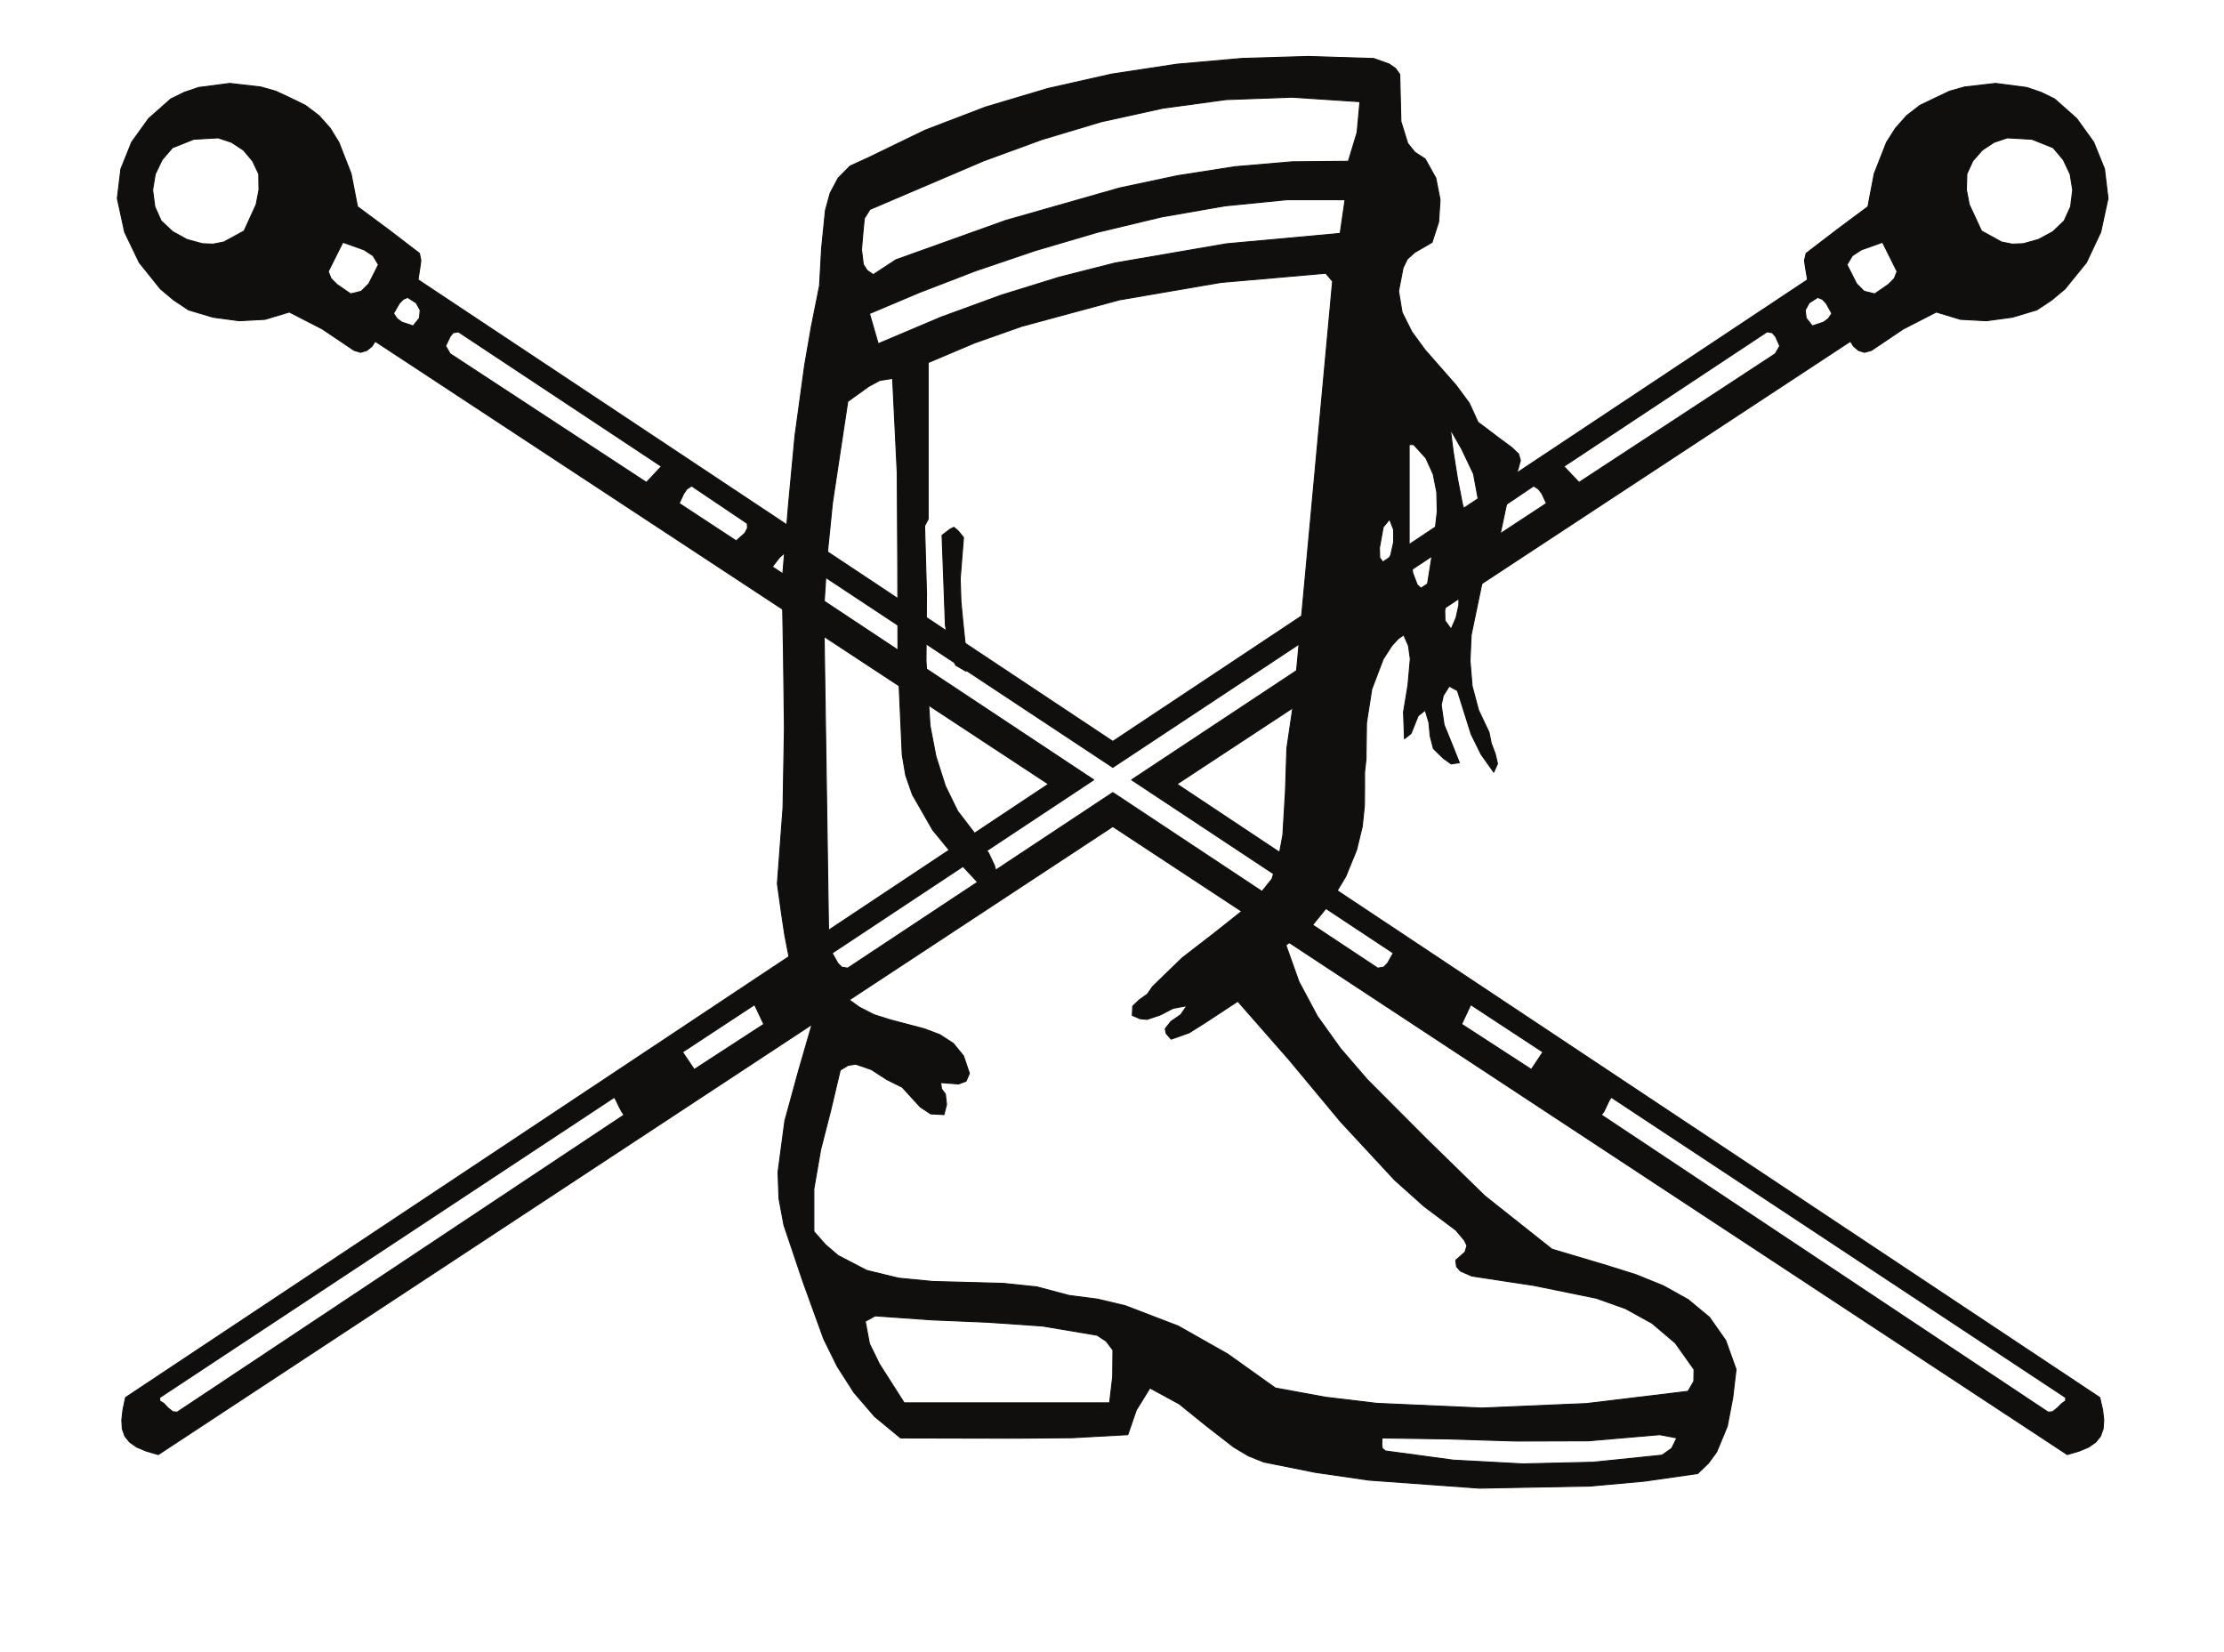
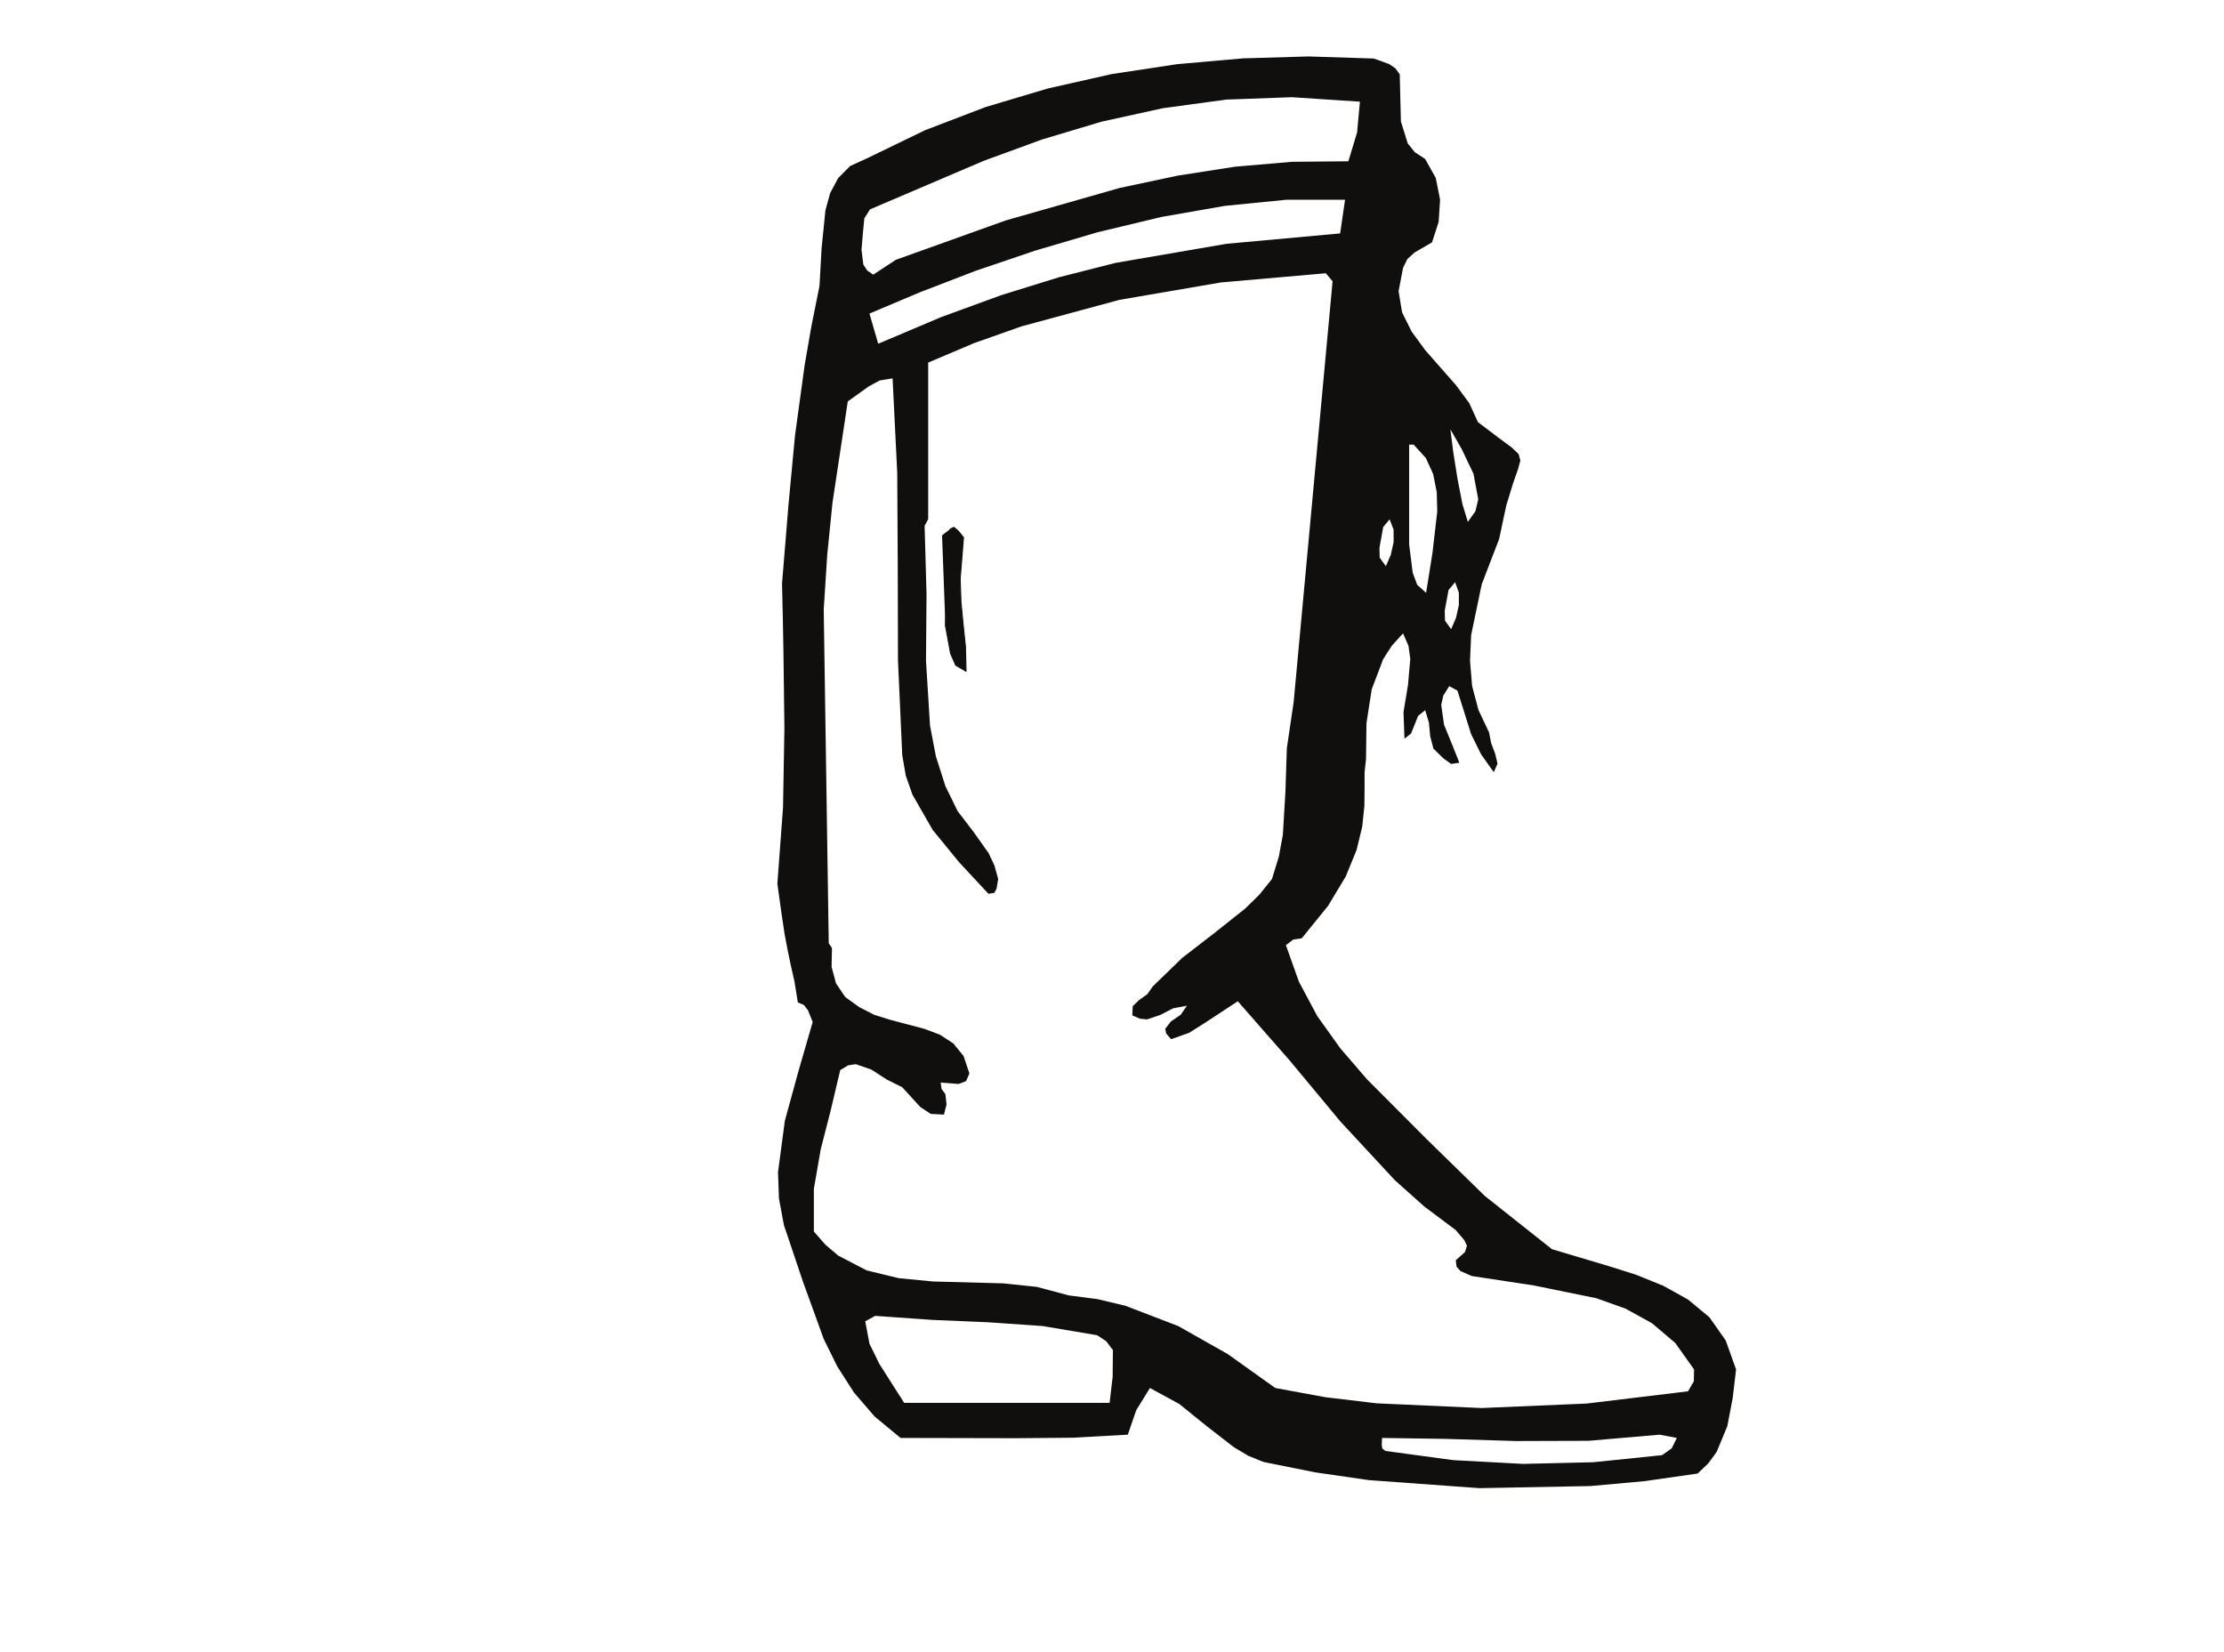
<svg xmlns="http://www.w3.org/2000/svg" width="267.5pt" height="198.75pt" viewBox="0 0 267.5 198.75" version="1.1">
  <g id="surface1">
-     <path style="fill:none;stroke-width:0.12;stroke-linecap:butt;stroke-linejoin:round;stroke:rgb(6.476%,5.928%,5.235%);stroke-opacity:1;stroke-miterlimit:10;" d="M 0.001 0.001 L -7.909 -0.23 L -15.819 -0.929 L -23.671 -2.12 L -31.351 -3.851 L -38.858 -6.089 L -46.12 -8.87 L -53.042 -12.222 L -55.14 -13.179 L -56.577 -14.632 L -57.542 -16.44 L -58.108 -18.507 L -58.569 -23.073 L -58.819 -27.577 L -59.811 -32.538 L -60.608 -37.132 L -61.769 -45.608 L -62.561 -54.026 L -62.929 -58.534 L -63.327 -63.382 L -63.237 -67.265 L -63.159 -71.515 L -63.042 -80.784 L -63.21 -90.366 L -63.89 -99.495 L -63.409 -102.952 L -63.019 -105.562 L -62.647 -107.519 L -62.339 -109.019 L -61.827 -111.284 L -61.429 -113.78 L -60.69 -114.093 L -60.21 -114.718 L -59.64 -116.136 L -61.339 -121.999 L -62.987 -128.011 L -63.811 -134.19 L -63.698 -137.366 L -63.101 -140.565 L -60.8 -147.398 L -58.311 -154.261 L -56.69 -157.55 L -54.679 -160.694 L -52.19 -163.585 L -49.069 -166.163 L -35.179 -166.194 L -28.382 -166.136 L -21.737 -165.769 L -20.722 -162.819 L -19.077 -160.155 L -15.542 -162.081 L -12.28 -164.718 L -8.987 -167.273 L -7.229 -168.319 L -5.39 -169.058 L 0.821 -170.304 L 7.263 -171.237 L 20.552 -172.202 L 33.931 -171.948 L 40.45 -171.355 L 46.802 -170.444 L 48.103 -169.198 L 49.091 -167.839 L 50.368 -164.749 L 51.021 -161.347 L 51.423 -157.917 L 50.173 -154.429 L 48.22 -151.651 L 45.661 -149.526 L 42.661 -147.855 L 39.368 -146.523 L 35.939 -145.444 L 29.278 -143.46 L 21.2 -137.054 L 14.091 -130.108 L 7.028 -123.022 L 3.829 -119.308 L 1.052 -115.425 L -1.159 -111.284 L -2.722 -106.894 L -1.839 -106.214 L -0.819 -106.069 L 2.353 -102.159 L 4.481 -98.616 L 5.778 -95.44 L 6.458 -92.636 L 6.72 -90.14 L 6.739 -87.956 L 6.739 -86.116 L 6.911 -84.526 L 6.97 -80.163 L 7.603 -76.108 L 8.981 -72.48 L 10.028 -70.862 L 11.368 -69.39 L 12.021 -70.894 L 12.239 -72.452 L 11.958 -75.628 L 11.423 -78.858 L 11.54 -82.062 L 12.329 -81.437 L 12.751 -80.39 L 13.181 -79.312 L 14.028 -78.632 L 14.481 -80.136 L 14.63 -81.749 L 15.021 -83.253 L 16.208 -84.413 L 17.149 -85.093 L 18.142 -84.952 L 17.263 -82.741 L 16.302 -80.39 L 15.958 -78.007 L 16.208 -76.874 L 16.923 -75.741 L 17.911 -76.28 L 19.56 -81.522 L 20.751 -83.933 L 22.278 -86.085 L 22.731 -85.065 L 22.45 -83.874 L 21.97 -82.601 L 21.708 -81.296 L 20.439 -78.605 L 19.673 -75.714 L 19.423 -72.679 L 19.56 -69.589 L 20.829 -63.495 L 22.931 -58.023 L 23.778 -54.026 L 24.603 -51.335 L 25.2 -49.632 L 25.481 -48.585 L 25.263 -47.819 L 24.431 -47.026 L 22.853 -45.862 L 21.739 -45.011 L 20.38 -43.991 L 19.329 -41.694 L 17.739 -39.542 L 14.028 -35.319 L 12.411 -33.108 L 11.251 -30.78 L 10.829 -28.23 L 11.368 -25.425 L 11.88 -24.374 L 12.751 -23.581 L 14.853 -22.362 L 15.649 -19.898 L 15.821 -17.233 L 15.31 -14.632 L 14.028 -12.331 L 12.778 -11.511 L 11.931 -10.46 L 11.11 -7.819 L 10.97 -2.151 L 10.458 -1.44 L 9.689 -0.909 L 7.853 -0.249 Z M 6.181 -5.44 L 5.841 -9.132 L 4.79 -12.608 L -1.987 -12.671 L -8.851 -13.261 L -15.761 -14.339 L -22.71 -15.815 L -36.429 -19.726 L -49.64 -24.46 L -52.358 -26.245 L -53.089 -25.737 L -53.55 -25.026 L -53.769 -23.241 L -53.601 -21.257 L -53.429 -19.472 L -52.749 -18.394 L -39.089 -12.562 L -32.089 -9.999 L -24.921 -7.851 L -17.55 -6.23 L -9.921 -5.19 L -2.011 -4.901 Z M 4.392 -17.233 L 3.802 -21.284 L -9.87 -22.534 L -23.222 -24.831 L -30.019 -26.558 L -36.972 -28.714 L -44.19 -31.351 L -51.761 -34.554 L -52.811 -30.925 L -46.769 -28.374 L -40.077 -25.796 L -32.882 -23.355 L -25.37 -21.144 L -17.69 -19.304 L -10.061 -17.972 L -2.64 -17.233 Z M 18.423 -47.222 L 19.841 -50.198 L 20.411 -53.261 L 20.071 -54.706 L 19.161 -55.983 L 18.513 -53.855 L 17.911 -50.769 L 17.399 -47.534 L 17.06 -44.843 Z M 10.231 -56.917 L 10.231 -58.421 L 9.892 -59.952 L 9.302 -61.312 L 8.56 -60.292 L 8.528 -59.101 L 8.981 -56.605 L 9.751 -55.671 Z M 12.642 -46.687 L 14.11 -48.3 L 14.989 -50.23 L 15.423 -52.409 L 15.481 -54.733 L 14.911 -59.667 L 14.142 -64.515 L 13.071 -63.55 L 12.528 -62.105 L 12.103 -58.702 L 12.103 -46.687 Z M 18.079 -64.487 L 18.079 -65.987 L 17.739 -67.519 L 17.149 -68.882 L 16.411 -67.858 L 16.38 -66.671 L 16.841 -64.175 L 17.63 -63.237 Z M 2.892 -27.042 L -1.792 -77.667 L -2.608 -83.194 L -2.78 -88.437 L -3.089 -93.628 L -3.569 -96.233 L -4.397 -98.929 L -5.897 -100.8 L -7.601 -102.472 L -11.339 -105.444 L -15.198 -108.425 L -18.737 -111.855 L -19.39 -112.788 L -20.382 -113.495 L -21.147 -114.233 L -21.198 -115.339 L -20.269 -115.737 L -19.421 -115.819 L -17.827 -115.284 L -16.3 -114.491 L -14.632 -114.179 L -15.37 -115.257 L -16.561 -116.077 L -17.237 -116.956 L -17.12 -117.522 L -16.53 -118.202 L -14.37 -117.437 L -12.39 -116.19 L -8.511 -113.64 L -2.3 -120.726 L 3.853 -128.124 L 10.368 -135.151 L 13.923 -138.327 L 17.708 -141.163 L 18.739 -142.382 L 19.052 -143.034 L 18.821 -143.8 L 17.708 -144.792 L 17.802 -145.558 L 18.278 -146.097 L 19.642 -146.69 L 27.103 -147.823 L 34.61 -149.355 L 38.118 -150.605 L 41.302 -152.358 L 44.11 -154.741 L 46.368 -157.917 L 46.341 -159.362 L 45.642 -160.554 L 33.45 -162.026 L 20.802 -162.565 L 8.189 -161.999 L 2.013 -161.261 L -3.999 -160.155 L -9.722 -156.073 L -15.679 -152.702 L -22.03 -150.265 L -25.37 -149.468 L -28.827 -149.019 L -32.659 -147.995 L -36.737 -147.569 L -45.19 -147.343 L -49.3 -146.944 L -53.147 -146.011 L -56.577 -144.226 L -58.108 -142.921 L -59.499 -141.335 L -59.499 -136.202 L -58.679 -131.468 L -57.487 -126.819 L -56.327 -121.917 L -55.39 -121.351 L -54.46 -121.206 L -52.577 -121.858 L -50.737 -123.05 L -48.87 -123.983 L -46.69 -126.366 L -45.44 -127.187 L -43.851 -127.272 L -43.542 -126.054 L -43.679 -124.808 L -44.14 -124.187 L -44.249 -123.421 L -42.101 -123.589 L -41.19 -123.249 L -40.792 -122.312 L -41.499 -120.218 L -42.722 -118.714 L -44.339 -117.663 L -46.21 -116.956 L -50.292 -115.878 L -52.269 -115.257 L -54.03 -114.351 L -55.729 -113.128 L -56.839 -111.483 L -57.37 -109.499 L -57.319 -107.233 L -57.71 -106.667 L -58.311 -66.499 L -57.89 -59.925 L -57.261 -53.687 L -55.421 -41.495 L -52.897 -39.683 L -51.589 -38.976 L -50.03 -38.718 L -49.472 -50.085 L -49.409 -61.366 L -49.382 -72.651 L -48.87 -84.019 L -48.448 -86.483 L -47.647 -88.776 L -45.21 -93.03 L -42.011 -96.94 L -38.499 -100.714 L -37.792 -100.601 L -37.53 -100.116 L -37.327 -98.929 L -37.792 -97.284 L -38.472 -95.839 L -40.28 -93.284 L -42.21 -90.765 L -43.679 -87.761 L -44.819 -84.187 L -45.53 -80.476 L -46.011 -72.706 L -45.948 -64.628 L -46.179 -56.464 L -45.749 -55.644 L -45.749 -36.819 L -40.198 -34.468 L -34.499 -32.456 L -22.761 -29.28 L -10.55 -27.183 L 2.071 -26.077 Z M -45.269 -151.964 L -38.608 -152.245 L -31.999 -152.702 L -25.429 -153.808 L -24.351 -154.515 L -23.53 -155.593 L -23.561 -158.823 L -23.929 -161.94 L -48.64 -161.94 L -51.62 -157.265 L -52.811 -154.827 L -53.319 -152.136 L -52.132 -151.48 Z M 44.302 -166.163 L 43.681 -167.413 L 42.521 -168.233 L 34.239 -169.085 L 25.79 -169.284 L 17.399 -168.831 L 9.239 -167.726 L 8.868 -167.413 L 8.81 -167.019 L 8.841 -166.163 L 16.501 -166.276 L 24.939 -166.534 L 33.673 -166.507 L 42.231 -165.769 Z M 44.302 -166.163 " transform="matrix(1,0,0,-1,157.39,6.79)" />
    <path style=" stroke:none;fill-rule:evenodd;fill:rgb(6.476%,5.928%,5.235%);fill-opacity:1;" d="M 157.391 6.789 L 149.48 7.02 L 141.57 7.719 L 133.719 8.91 L 126.039 10.641 L 118.531 12.879 L 111.27 15.66 L 104.348 19.012 L 102.25 19.969 L 100.812 21.422 L 99.848 23.23 L 99.281 25.297 L 98.82 29.863 L 98.57 34.367 L 97.578 39.328 L 96.781 43.922 L 95.621 52.398 L 94.828 60.816 L 94.461 65.324 L 94.062 70.172 L 94.152 74.055 L 94.23 78.305 L 94.348 87.574 L 94.18 97.156 L 93.5 106.285 L 93.98 109.742 L 94.371 112.352 L 94.742 114.309 L 95.051 115.809 L 95.562 118.074 L 95.961 120.57 L 96.699 120.883 L 97.18 121.508 L 97.75 122.926 L 96.051 128.789 L 94.402 134.801 L 93.578 140.98 L 93.691 144.156 L 94.289 147.355 L 96.59 154.188 L 99.078 161.051 L 100.699 164.34 L 102.711 167.484 L 105.199 170.375 L 108.32 172.953 L 122.211 172.984 L 129.008 172.926 L 135.652 172.559 L 136.668 169.609 L 138.312 166.945 L 141.848 168.871 L 145.109 171.508 L 148.402 174.062 L 150.16 175.109 L 152 175.848 L 158.211 177.094 L 164.652 178.027 L 177.941 178.992 L 191.32 178.738 L 197.84 178.145 L 204.191 177.234 L 205.492 175.988 L 206.48 174.629 L 207.758 171.539 L 208.41 168.137 L 208.812 164.707 L 207.562 161.219 L 205.609 158.441 L 203.051 156.316 L 200.051 154.645 L 196.758 153.312 L 193.328 152.234 L 186.668 150.25 L 178.59 143.844 L 171.48 136.898 L 164.418 129.812 L 161.219 126.098 L 158.441 122.215 L 156.23 118.074 L 154.668 113.684 L 155.551 113.004 L 156.57 112.859 L 159.742 108.949 L 161.871 105.406 L 163.168 102.23 L 163.848 99.426 L 164.109 96.93 L 164.129 94.746 L 164.129 92.906 L 164.301 91.316 L 164.359 86.953 L 164.992 82.898 L 166.371 79.27 L 167.418 77.652 L 168.758 76.18 L 169.41 77.684 L 169.629 79.242 L 169.348 82.418 L 168.812 85.648 L 168.93 88.852 L 169.719 88.227 L 170.141 87.18 L 170.57 86.102 L 171.418 85.422 L 171.871 86.926 L 172.02 88.539 L 172.41 90.043 L 173.598 91.203 L 174.539 91.883 L 175.531 91.742 L 174.652 89.531 L 173.691 87.18 L 173.348 84.797 L 173.598 83.664 L 174.312 82.531 L 175.301 83.07 L 176.949 88.312 L 178.141 90.723 L 179.668 92.875 L 180.121 91.855 L 179.84 90.664 L 179.359 89.391 L 179.098 88.086 L 177.828 85.395 L 177.062 82.504 L 176.812 79.469 L 176.949 76.379 L 178.219 70.285 L 180.32 64.812 L 181.168 60.816 L 181.992 58.125 L 182.59 56.422 L 182.871 55.375 L 182.652 54.609 L 181.82 53.816 L 180.242 52.652 L 179.129 51.801 L 177.77 50.781 L 176.719 48.484 L 175.129 46.332 L 171.418 42.109 L 169.801 39.898 L 168.641 37.57 L 168.219 35.02 L 168.758 32.215 L 169.27 31.164 L 170.141 30.371 L 172.242 29.152 L 173.039 26.688 L 173.211 24.023 L 172.699 21.422 L 171.418 19.121 L 170.168 18.301 L 169.32 17.25 L 168.5 14.609 L 168.359 8.941 L 167.848 8.23 L 167.078 7.699 L 165.242 7.039 Z M 163.57 12.23 L 163.23 15.922 L 162.18 19.398 L 155.402 19.461 L 148.539 20.051 L 141.629 21.129 L 134.68 22.605 L 120.961 26.516 L 107.75 31.25 L 105.031 33.035 L 104.301 32.527 L 103.84 31.816 L 103.621 30.031 L 103.789 28.047 L 103.961 26.262 L 104.641 25.184 L 118.301 19.352 L 125.301 16.789 L 132.469 14.641 L 139.84 13.02 L 147.469 11.98 L 155.379 11.691 Z M 161.781 24.023 L 161.191 28.074 L 147.52 29.324 L 134.168 31.621 L 127.371 33.348 L 120.418 35.504 L 113.199 38.141 L 105.629 41.344 L 104.578 37.715 L 110.621 35.164 L 117.312 32.586 L 124.508 30.145 L 132.02 27.934 L 139.699 26.094 L 147.328 24.762 L 154.75 24.023 Z M 175.812 54.012 L 177.23 56.988 L 177.801 60.051 L 177.461 61.496 L 176.551 62.773 L 175.902 60.645 L 175.301 57.559 L 174.789 54.324 L 174.449 51.633 Z M 167.621 63.707 L 167.621 65.211 L 167.281 66.742 L 166.691 68.102 L 165.949 67.082 L 165.918 65.891 L 166.371 63.395 L 167.141 62.461 Z M 170.031 53.477 L 171.5 55.09 L 172.379 57.02 L 172.812 59.199 L 172.871 61.523 L 172.301 66.457 L 171.531 71.305 L 170.461 70.34 L 169.918 68.895 L 169.492 65.492 L 169.492 53.477 Z M 175.469 71.277 L 175.469 72.777 L 175.129 74.309 L 174.539 75.672 L 173.801 74.648 L 173.77 73.461 L 174.23 70.965 L 175.02 70.027 Z M 160.281 33.832 L 155.598 84.457 L 154.781 89.984 L 154.609 95.227 L 154.301 100.418 L 153.82 103.023 L 152.992 105.719 L 151.492 107.59 L 149.789 109.262 L 146.051 112.234 L 142.191 115.215 L 138.652 118.645 L 138 119.578 L 137.008 120.285 L 136.242 121.023 L 136.191 122.129 L 137.121 122.527 L 137.969 122.609 L 139.562 122.074 L 141.09 121.281 L 142.758 120.969 L 142.02 122.047 L 140.828 122.867 L 140.152 123.746 L 140.27 124.312 L 140.859 124.992 L 143.02 124.227 L 145 122.98 L 148.879 120.43 L 155.09 127.516 L 161.242 134.914 L 167.758 141.941 L 171.312 145.117 L 175.098 147.953 L 176.129 149.172 L 176.441 149.824 L 176.211 150.59 L 175.098 151.582 L 175.191 152.348 L 175.668 152.887 L 177.031 153.48 L 184.492 154.613 L 192 156.145 L 195.508 157.395 L 198.691 159.148 L 201.5 161.531 L 203.758 164.707 L 203.73 166.152 L 203.031 167.344 L 190.84 168.816 L 178.191 169.355 L 165.578 168.789 L 159.402 168.051 L 153.391 166.945 L 147.668 162.863 L 141.711 159.492 L 135.359 157.055 L 132.02 156.258 L 128.562 155.809 L 124.73 154.785 L 120.652 154.359 L 112.199 154.133 L 108.09 153.734 L 104.242 152.801 L 100.812 151.016 L 99.281 149.711 L 97.891 148.125 L 97.891 142.992 L 98.711 138.258 L 99.902 133.609 L 101.062 128.707 L 102 128.141 L 102.93 127.996 L 104.812 128.648 L 106.652 129.84 L 108.52 130.773 L 110.699 133.156 L 111.949 133.977 L 113.539 134.062 L 113.848 132.844 L 113.711 131.598 L 113.25 130.977 L 113.141 130.211 L 115.289 130.379 L 116.199 130.039 L 116.598 129.102 L 115.891 127.008 L 114.668 125.504 L 113.051 124.453 L 111.18 123.746 L 107.098 122.668 L 105.121 122.047 L 103.359 121.141 L 101.66 119.918 L 100.551 118.273 L 100.02 116.289 L 100.07 114.023 L 99.68 113.457 L 99.078 73.289 L 99.5 66.715 L 100.129 60.477 L 101.969 48.285 L 104.492 46.473 L 105.801 45.766 L 107.359 45.508 L 107.918 56.875 L 107.98 68.156 L 108.008 79.441 L 108.52 90.809 L 108.941 93.273 L 109.742 95.566 L 112.18 99.82 L 115.379 103.73 L 118.891 107.504 L 119.598 107.391 L 119.859 106.906 L 120.062 105.719 L 119.598 104.074 L 118.918 102.629 L 117.109 100.074 L 115.18 97.555 L 113.711 94.551 L 112.57 90.977 L 111.859 87.266 L 111.379 79.496 L 111.441 71.418 L 111.211 63.254 L 111.641 62.434 L 111.641 43.609 L 117.191 41.258 L 122.891 39.246 L 134.629 36.07 L 146.84 33.973 L 159.461 32.867 Z M 112.121 158.754 L 118.781 159.035 L 125.391 159.492 L 131.961 160.598 L 133.039 161.305 L 133.859 162.383 L 133.828 165.613 L 133.461 168.73 L 108.75 168.73 L 105.77 164.055 L 104.578 161.617 L 104.07 158.926 L 105.258 158.27 Z M 201.691 172.953 L 201.07 174.203 L 199.91 175.023 L 191.629 175.875 L 183.18 176.074 L 174.789 175.621 L 166.629 174.516 L 166.258 174.203 L 166.199 173.809 L 166.23 172.953 L 173.891 173.066 L 182.328 173.324 L 191.062 173.297 L 199.621 172.559 Z M 201.691 172.953 " />
-     <path style="fill:none;stroke-width:0.12;stroke-linecap:butt;stroke-linejoin:round;stroke:rgb(6.476%,5.928%,5.235%);stroke-opacity:1;stroke-miterlimit:10;" d="M -0 0.002 L -0.461 -0.229 L -1.422 -0.963 L -1.02 -11.795 L -0.398 -15.166 L 0.219 -16.584 L 1.469 -17.318 L 1.391 -14.314 L 1.102 -11.564 L 0.852 -8.932 L 0.762 -6.182 L 1.16 -1.221 L 0.48 -0.397 Z M -0 0.002 " transform="matrix(1,0,0,-1,114.731,63.424)" />
+     <path style="fill:none;stroke-width:0.12;stroke-linecap:butt;stroke-linejoin:round;stroke:rgb(6.476%,5.928%,5.235%);stroke-opacity:1;stroke-miterlimit:10;" d="M -0 0.002 L -0.461 -0.229 L -1.02 -11.795 L -0.398 -15.166 L 0.219 -16.584 L 1.469 -17.318 L 1.391 -14.314 L 1.102 -11.564 L 0.852 -8.932 L 0.762 -6.182 L 1.16 -1.221 L 0.48 -0.397 Z M -0 0.002 " transform="matrix(1,0,0,-1,114.731,63.424)" />
    <path style=" stroke:none;fill-rule:evenodd;fill:rgb(6.476%,5.928%,5.235%);fill-opacity:1;" d="M 114.73 63.422 L 114.27 63.652 L 113.309 64.387 L 113.711 75.219 L 114.332 78.59 L 114.949 80.008 L 116.199 80.742 L 116.121 77.738 L 115.832 74.988 L 115.582 72.355 L 115.492 69.605 L 115.891 64.645 L 115.211 63.82 Z M 114.73 63.422 " />
-     <path style="fill:none;stroke-width:0.12;stroke-linecap:butt;stroke-linejoin:round;stroke:rgb(6.476%,5.928%,5.235%);stroke-opacity:1;stroke-miterlimit:10;" d="M 0.001 -0.001 L -3.741 -0.431 L -5.53 -0.938 L -7.14 -1.7 L -9.101 -2.642 L -10.71 -3.892 L -12.038 -5.392 L -13.12 -7.091 L -14.601 -10.86 L -15.358 -14.829 L -19.05 -17.579 L -22.788 -20.442 L -22.991 -21.294 L -22.87 -22.142 L -22.62 -23.618 L -106.183 -79.145 L -189.749 -23.618 L -189.522 -22.142 L -189.409 -21.294 L -189.581 -20.442 L -193.319 -17.579 L -197.03 -14.829 L -197.8 -10.86 L -199.272 -7.091 L -200.319 -5.392 L -201.651 -3.892 L -203.3 -2.642 L -205.23 -1.7 L -206.87 -0.938 L -208.659 -0.431 L -212.401 -0.001 L -216.14 -0.489 L -217.87 -1.079 L -219.48 -1.868 L -222.151 -4.228 L -224.19 -7.06 L -225.491 -10.29 L -225.921 -13.837 L -225.038 -17.892 L -223.28 -21.548 L -220.73 -24.724 L -219.14 -26.056 L -217.358 -27.243 L -214.409 -28.126 L -211.261 -28.548 L -208.151 -28.38 L -205.23 -27.501 L -201.261 -29.54 L -197.433 -32.118 L -196.64 -32.349 L -195.901 -32.118 L -195.28 -31.61 L -194.909 -31.017 L -113.921 -84.278 L -224.933 -158.063 L -225.241 -159.536 L -225.382 -160.782 L -225.319 -161.833 L -225.011 -162.712 L -224.44 -163.423 L -223.593 -164.017 L -222.46 -164.497 L -220.991 -164.923 L -106.183 -89.38 L 8.618 -164.923 L 10.067 -164.497 L 11.2 -164.017 L 12.052 -163.423 L 12.618 -162.712 L 12.931 -161.833 L 13.009 -160.782 L 12.868 -159.536 L 12.528 -158.063 L -98.472 -84.278 L -17.46 -31.017 L -17.093 -31.61 L -16.499 -32.118 L -15.761 -32.349 L -14.94 -32.118 L -11.108 -29.54 L -7.14 -27.501 L -4.222 -28.38 L -1.101 -28.548 L 2.02 -28.126 L 4.962 -27.243 L 6.751 -26.056 L 8.341 -24.724 L 10.919 -21.548 L 12.642 -17.892 L 13.52 -13.837 L 13.099 -10.29 L 11.79 -7.06 L 9.751 -4.228 L 7.091 -1.868 L 5.47 -1.079 L 3.739 -0.489 Z M -212.171 -7.091 L -210.749 -8.028 L -209.651 -9.329 L -208.909 -10.892 L -208.882 -12.817 L -209.222 -14.575 L -210.671 -17.751 L -213.108 -19.079 L -214.409 -19.337 L -215.71 -19.278 L -217.562 -18.77 L -219.261 -17.833 L -220.651 -16.528 L -221.409 -14.829 L -221.671 -12.817 L -221.358 -10.919 L -220.53 -9.188 L -219.288 -7.739 L -216.73 -6.72 L -213.788 -6.552 Z M 4.368 -6.72 L 6.919 -7.739 L 8.142 -9.188 L 8.962 -10.919 L 9.27 -12.817 L 9.02 -14.829 L 8.251 -16.528 L 6.892 -17.833 L 5.157 -18.77 L 3.349 -19.278 L 2.02 -19.337 L 0.712 -19.079 L -1.698 -17.751 L -3.171 -14.575 L -3.511 -12.817 L -3.46 -10.892 L -2.749 -9.329 L -1.608 -8.028 L -0.198 -7.091 L 1.392 -6.552 Z M -11.851 -22.626 L -12.19 -23.474 L -12.901 -24.185 L -14.538 -25.317 L -15.812 -25.005 L -16.722 -24.099 L -17.882 -21.802 L -17.23 -20.724 L -16.151 -20.017 L -13.601 -19.11 Z M -196.241 -20.017 L -195.159 -20.724 L -194.511 -21.802 L -195.671 -24.099 L -196.581 -25.005 L -197.858 -25.317 L -199.499 -24.185 L -200.21 -23.474 L -200.55 -22.626 L -198.788 -19.11 Z M -20.831 -25.97 L -20.382 -26.45 L -19.698 -27.669 L -20.12 -28.294 L -20.69 -28.72 L -22.05 -29.173 L -22.788 -28.235 L -22.901 -27.27 L -22.421 -26.395 L -21.401 -25.743 Z M -189.98 -26.395 L -189.491 -27.27 L -189.581 -28.235 L -190.343 -29.173 L -191.698 -28.72 L -192.272 -28.294 L -192.698 -27.669 L -191.991 -26.45 L -191.53 -25.97 L -190.999 -25.743 Z M -26.87 -29.993 L -26.472 -30.446 L -25.96 -31.583 L -26.499 -32.517 L -50.108 -47.993 L -51.933 -46.067 L -27.491 -29.88 Z M -160.472 -46.067 L -162.28 -47.993 L -185.89 -32.517 L -186.433 -31.583 L -185.89 -30.446 L -185.53 -29.993 L -184.901 -29.88 Z M -54.991 -48.786 L -54.562 -49.353 L -54.03 -50.517 L -60.89 -55.024 L -61.96 -54.091 L -62.272 -53.493 L -62.249 -52.927 L -55.562 -48.419 Z M -150.151 -52.927 L -150.12 -53.493 L -150.433 -54.091 L -151.48 -55.024 L -158.343 -50.517 L -157.8 -49.353 L -157.409 -48.786 L -156.843 -48.419 Z M -66.608 -56.583 L -66.069 -57.036 L -65.222 -58.142 L -103.921 -83.767 L -72.448 -104.603 L -73.132 -105.821 L -73.608 -106.302 L -74.319 -106.415 L -106.183 -85.298 L -138.069 -106.415 L -138.78 -106.302 L -139.261 -105.821 L -139.94 -104.603 L -108.48 -83.767 L -147.14 -58.142 L -146.288 -57.036 L -145.78 -56.583 L -145.222 -56.442 L -106.183 -82.267 L -67.151 -56.442 Z M -54.448 -116.509 L -55.843 -118.603 L -64.23 -113.161 L -63.132 -110.81 Z M -148.159 -113.161 L -156.53 -118.603 L -157.94 -116.509 L -149.272 -110.81 Z M 8.419 -158.063 L 8.419 -158.462 L 7.97 -158.77 L 7.431 -159.31 L 6.86 -159.767 L 6.317 -159.821 L -47.421 -124.075 L -47.108 -123.649 L -46.8 -123.001 L -46.491 -122.349 L -46.23 -121.95 Z M -165.909 -122.349 L -165.601 -123.001 L -165.261 -123.649 L -164.972 -124.075 L -218.722 -159.821 L -219.261 -159.767 L -219.819 -159.31 L -220.331 -158.77 L -220.819 -158.462 L -220.819 -158.063 L -166.14 -121.95 Z M -165.909 -122.349 " transform="matrix(1,0,0,-1,240.03,10.03)" />
-     <path style=" stroke:none;fill-rule:evenodd;fill:rgb(6.476%,5.928%,5.235%);fill-opacity:1;" d="M 240.031 10.031 L 236.289 10.461 L 234.5 10.969 L 232.891 11.73 L 230.93 12.672 L 229.32 13.922 L 227.992 15.422 L 226.91 17.121 L 225.43 20.891 L 224.672 24.859 L 220.98 27.609 L 217.242 30.473 L 217.039 31.324 L 217.16 32.172 L 217.41 33.648 L 133.848 89.176 L 50.281 33.648 L 50.508 32.172 L 50.621 31.324 L 50.449 30.473 L 46.711 27.609 L 43 24.859 L 42.23 20.891 L 40.758 17.121 L 39.711 15.422 L 38.379 13.922 L 36.73 12.672 L 34.801 11.73 L 33.16 10.969 L 31.371 10.461 L 27.629 10.031 L 23.891 10.52 L 22.16 11.109 L 20.551 11.898 L 17.879 14.258 L 15.84 17.09 L 14.539 20.32 L 14.109 23.867 L 14.992 27.922 L 16.75 31.578 L 19.301 34.754 L 20.891 36.086 L 22.672 37.273 L 25.621 38.156 L 28.77 38.578 L 31.879 38.41 L 34.801 37.531 L 38.77 39.57 L 42.598 42.148 L 43.391 42.379 L 44.129 42.148 L 44.75 41.641 L 45.121 41.047 L 126.109 94.309 L 15.098 168.094 L 14.789 169.566 L 14.648 170.812 L 14.711 171.863 L 15.02 172.742 L 15.59 173.453 L 16.438 174.047 L 17.57 174.527 L 19.039 174.953 L 133.848 99.41 L 248.648 174.953 L 250.098 174.527 L 251.23 174.047 L 252.082 173.453 L 252.648 172.742 L 252.961 171.863 L 253.039 170.812 L 252.898 169.566 L 252.559 168.094 L 141.559 94.309 L 222.57 41.047 L 222.938 41.641 L 223.531 42.148 L 224.27 42.379 L 225.09 42.148 L 228.922 39.57 L 232.891 37.531 L 235.809 38.41 L 238.93 38.578 L 242.051 38.156 L 244.992 37.273 L 246.781 36.086 L 248.371 34.754 L 250.949 31.578 L 252.672 27.922 L 253.551 23.867 L 253.129 20.32 L 251.82 17.09 L 249.781 14.258 L 247.121 11.898 L 245.5 11.109 L 243.77 10.52 Z M 27.859 17.121 L 29.281 18.059 L 30.379 19.359 L 31.121 20.922 L 31.148 22.848 L 30.809 24.605 L 29.359 27.781 L 26.922 29.109 L 25.621 29.367 L 24.32 29.309 L 22.469 28.801 L 20.77 27.863 L 19.379 26.559 L 18.621 24.859 L 18.359 22.848 L 18.672 20.949 L 19.5 19.219 L 20.742 17.77 L 23.301 16.75 L 26.242 16.582 Z M 244.398 16.75 L 246.949 17.77 L 248.172 19.219 L 248.992 20.949 L 249.301 22.848 L 249.051 24.859 L 248.281 26.559 L 246.922 27.863 L 245.188 28.801 L 243.379 29.309 L 242.051 29.367 L 240.742 29.109 L 238.332 27.781 L 236.859 24.605 L 236.52 22.848 L 236.57 20.922 L 237.281 19.359 L 238.422 18.059 L 239.832 17.121 L 241.422 16.582 Z M 228.18 32.656 L 227.84 33.504 L 227.129 34.215 L 225.492 35.348 L 224.219 35.035 L 223.309 34.129 L 222.148 31.832 L 222.801 30.754 L 223.879 30.047 L 226.43 29.141 Z M 43.789 30.047 L 44.871 30.754 L 45.52 31.832 L 44.359 34.129 L 43.449 35.035 L 42.172 35.348 L 40.531 34.215 L 39.82 33.504 L 39.48 32.656 L 41.242 29.141 Z M 219.199 36 L 219.648 36.48 L 220.332 37.699 L 219.91 38.324 L 219.34 38.75 L 217.98 39.203 L 217.242 38.266 L 217.129 37.301 L 217.609 36.426 L 218.629 35.773 Z M 50.051 36.426 L 50.539 37.301 L 50.449 38.266 L 49.688 39.203 L 48.332 38.75 L 47.758 38.324 L 47.332 37.699 L 48.039 36.48 L 48.5 36 L 49.031 35.773 Z M 213.16 40.023 L 213.559 40.477 L 214.07 41.613 L 213.531 42.547 L 189.922 58.023 L 188.098 56.098 L 212.539 39.91 Z M 79.559 56.098 L 77.75 58.023 L 54.141 42.547 L 53.598 41.613 L 54.141 40.477 L 54.5 40.023 L 55.129 39.91 Z M 185.039 58.816 L 185.469 59.383 L 186 60.547 L 179.141 65.055 L 178.07 64.121 L 177.758 63.523 L 177.781 62.957 L 184.469 58.449 Z M 89.879 62.957 L 89.91 63.523 L 89.598 64.121 L 88.551 65.055 L 81.688 60.547 L 82.23 59.383 L 82.621 58.816 L 83.188 58.449 Z M 173.422 66.613 L 173.961 67.066 L 174.809 68.172 L 136.109 93.797 L 167.582 114.633 L 166.898 115.852 L 166.422 116.332 L 165.711 116.445 L 133.848 95.328 L 101.961 116.445 L 101.25 116.332 L 100.77 115.852 L 100.09 114.633 L 131.551 93.797 L 92.891 68.172 L 93.742 67.066 L 94.25 66.613 L 94.809 66.473 L 133.848 92.297 L 172.879 66.473 Z M 185.582 126.539 L 184.188 128.633 L 175.801 123.191 L 176.898 120.84 Z M 91.871 123.191 L 83.5 128.633 L 82.09 126.539 L 90.758 120.84 Z M 248.449 168.094 L 248.449 168.492 L 248 168.801 L 247.461 169.34 L 246.891 169.797 L 246.348 169.852 L 192.609 134.105 L 192.922 133.68 L 193.23 133.031 L 193.539 132.379 L 193.801 131.98 Z M 74.121 132.379 L 74.43 133.031 L 74.77 133.68 L 75.059 134.105 L 21.309 169.852 L 20.77 169.797 L 20.211 169.34 L 19.699 168.801 L 19.211 168.492 L 19.211 168.094 L 73.891 131.98 Z M 74.121 132.379 " />
  </g>
</svg>